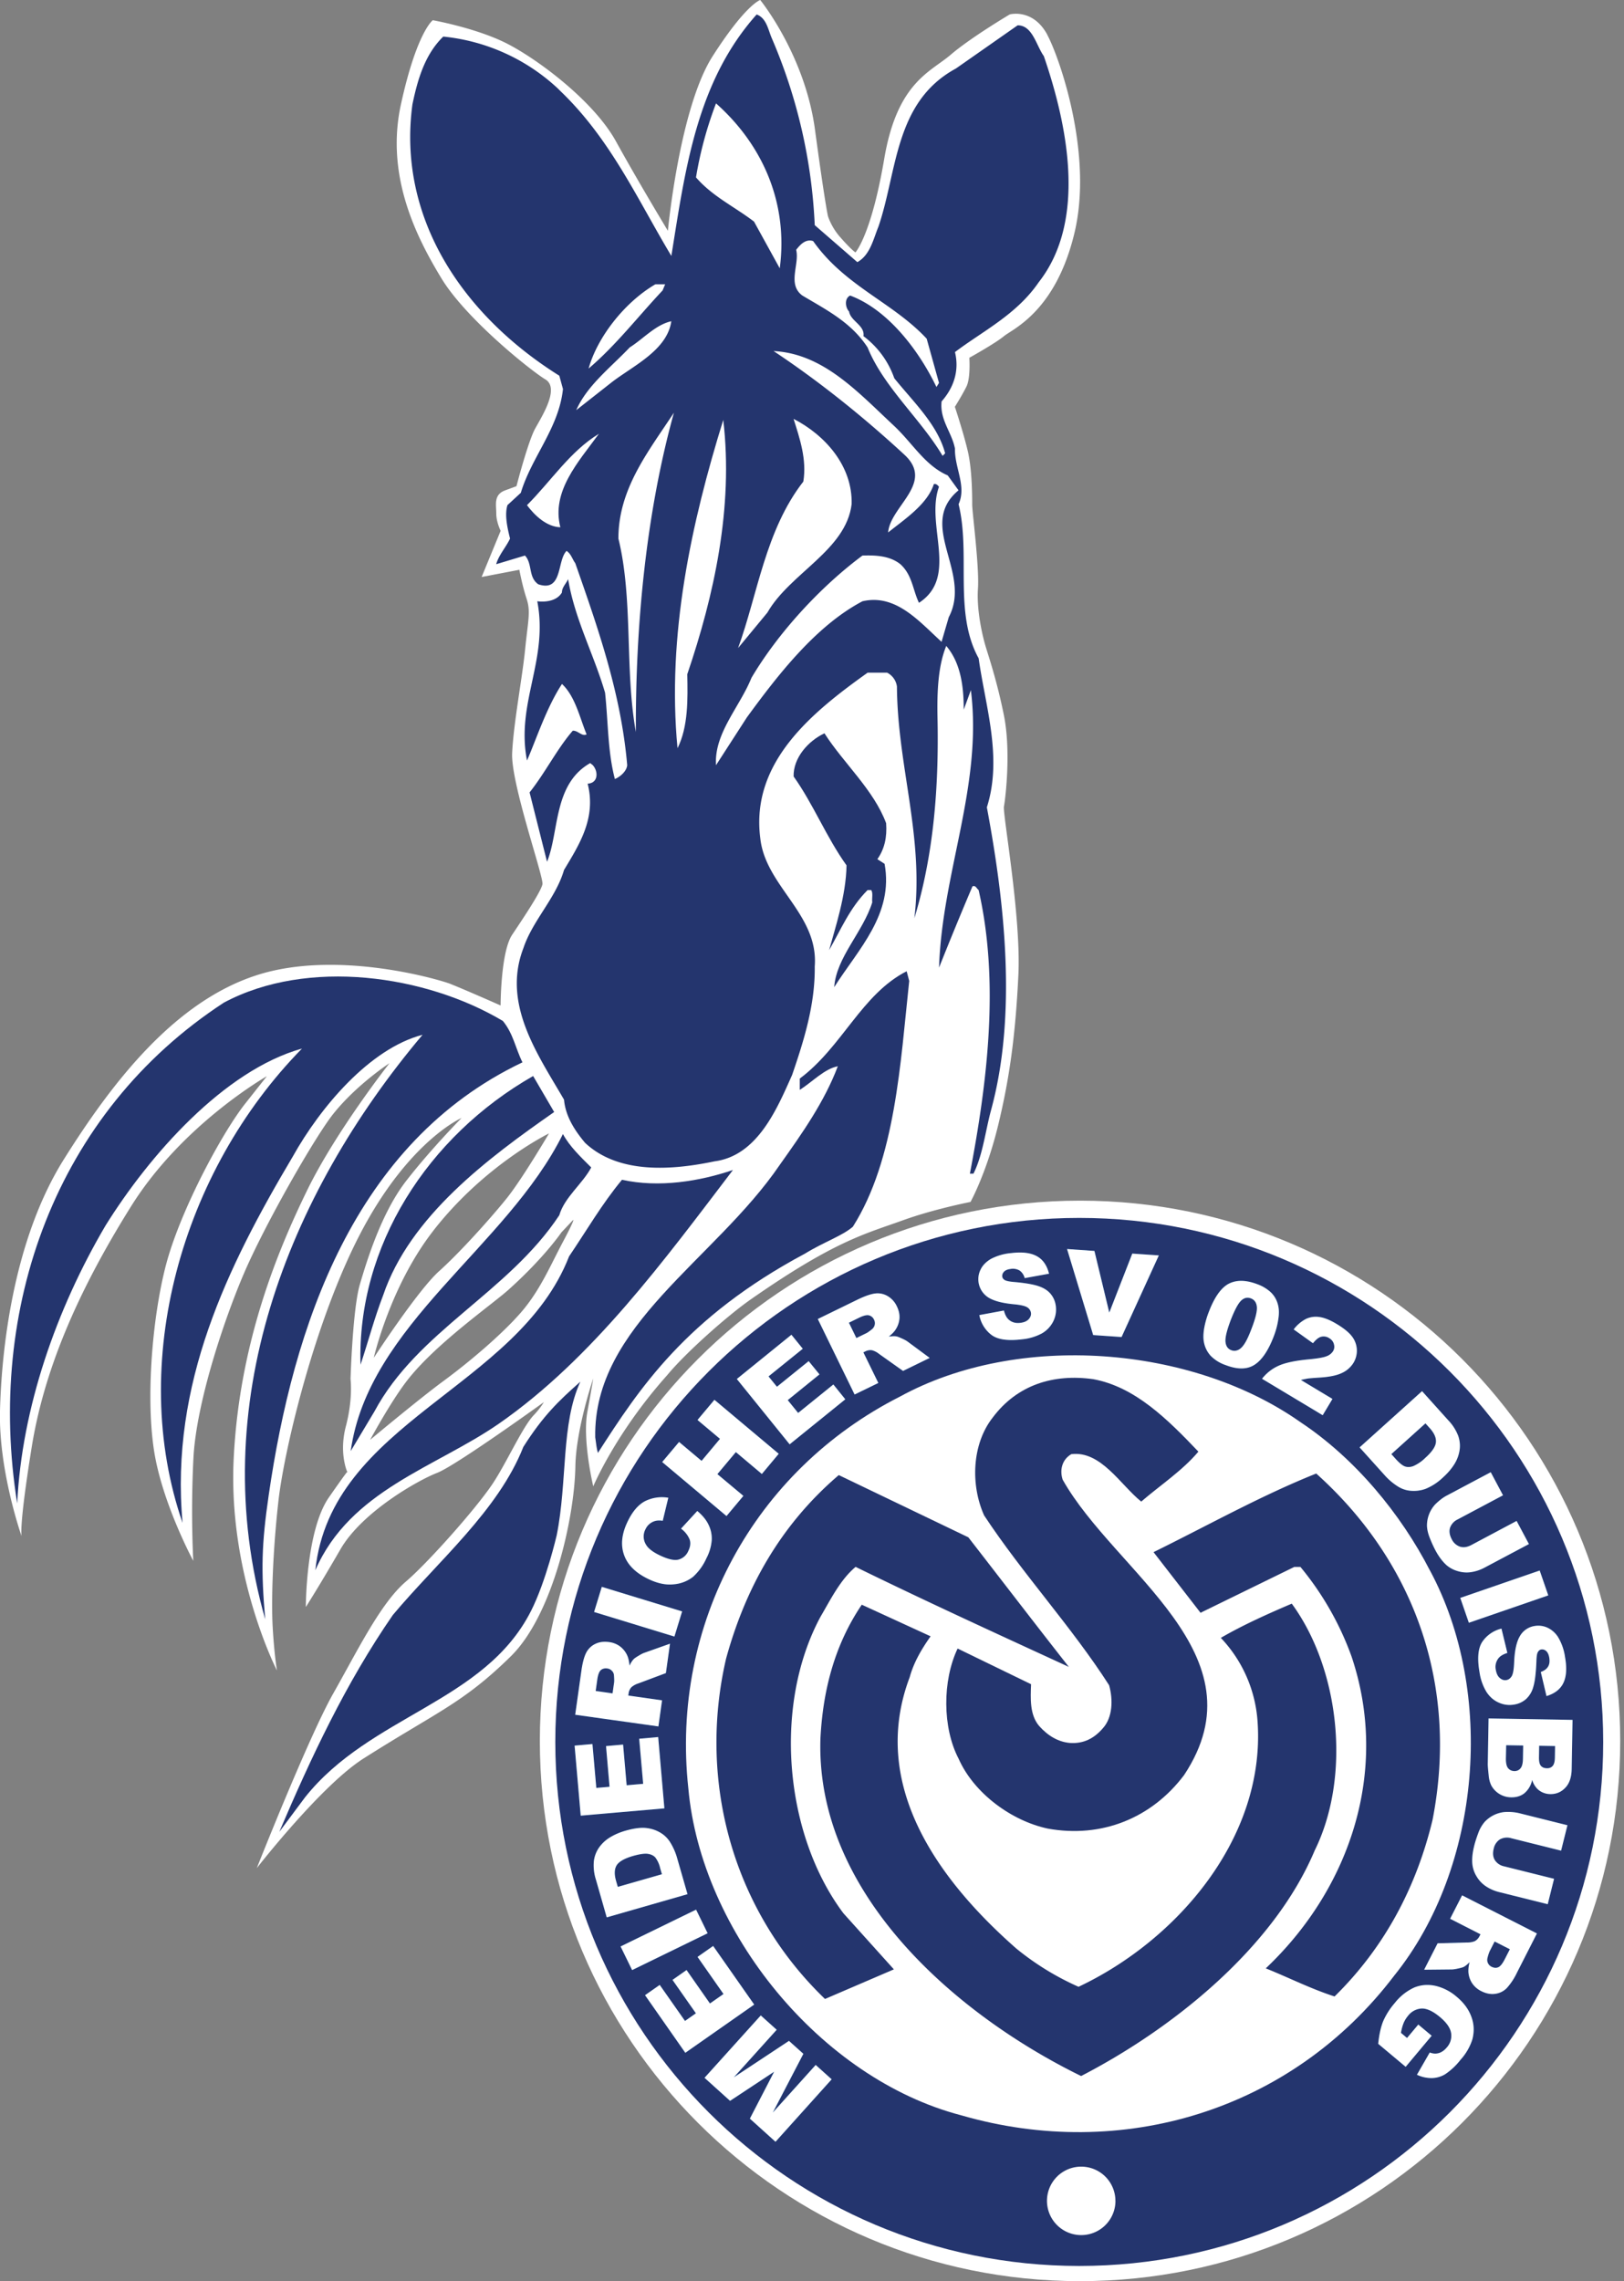
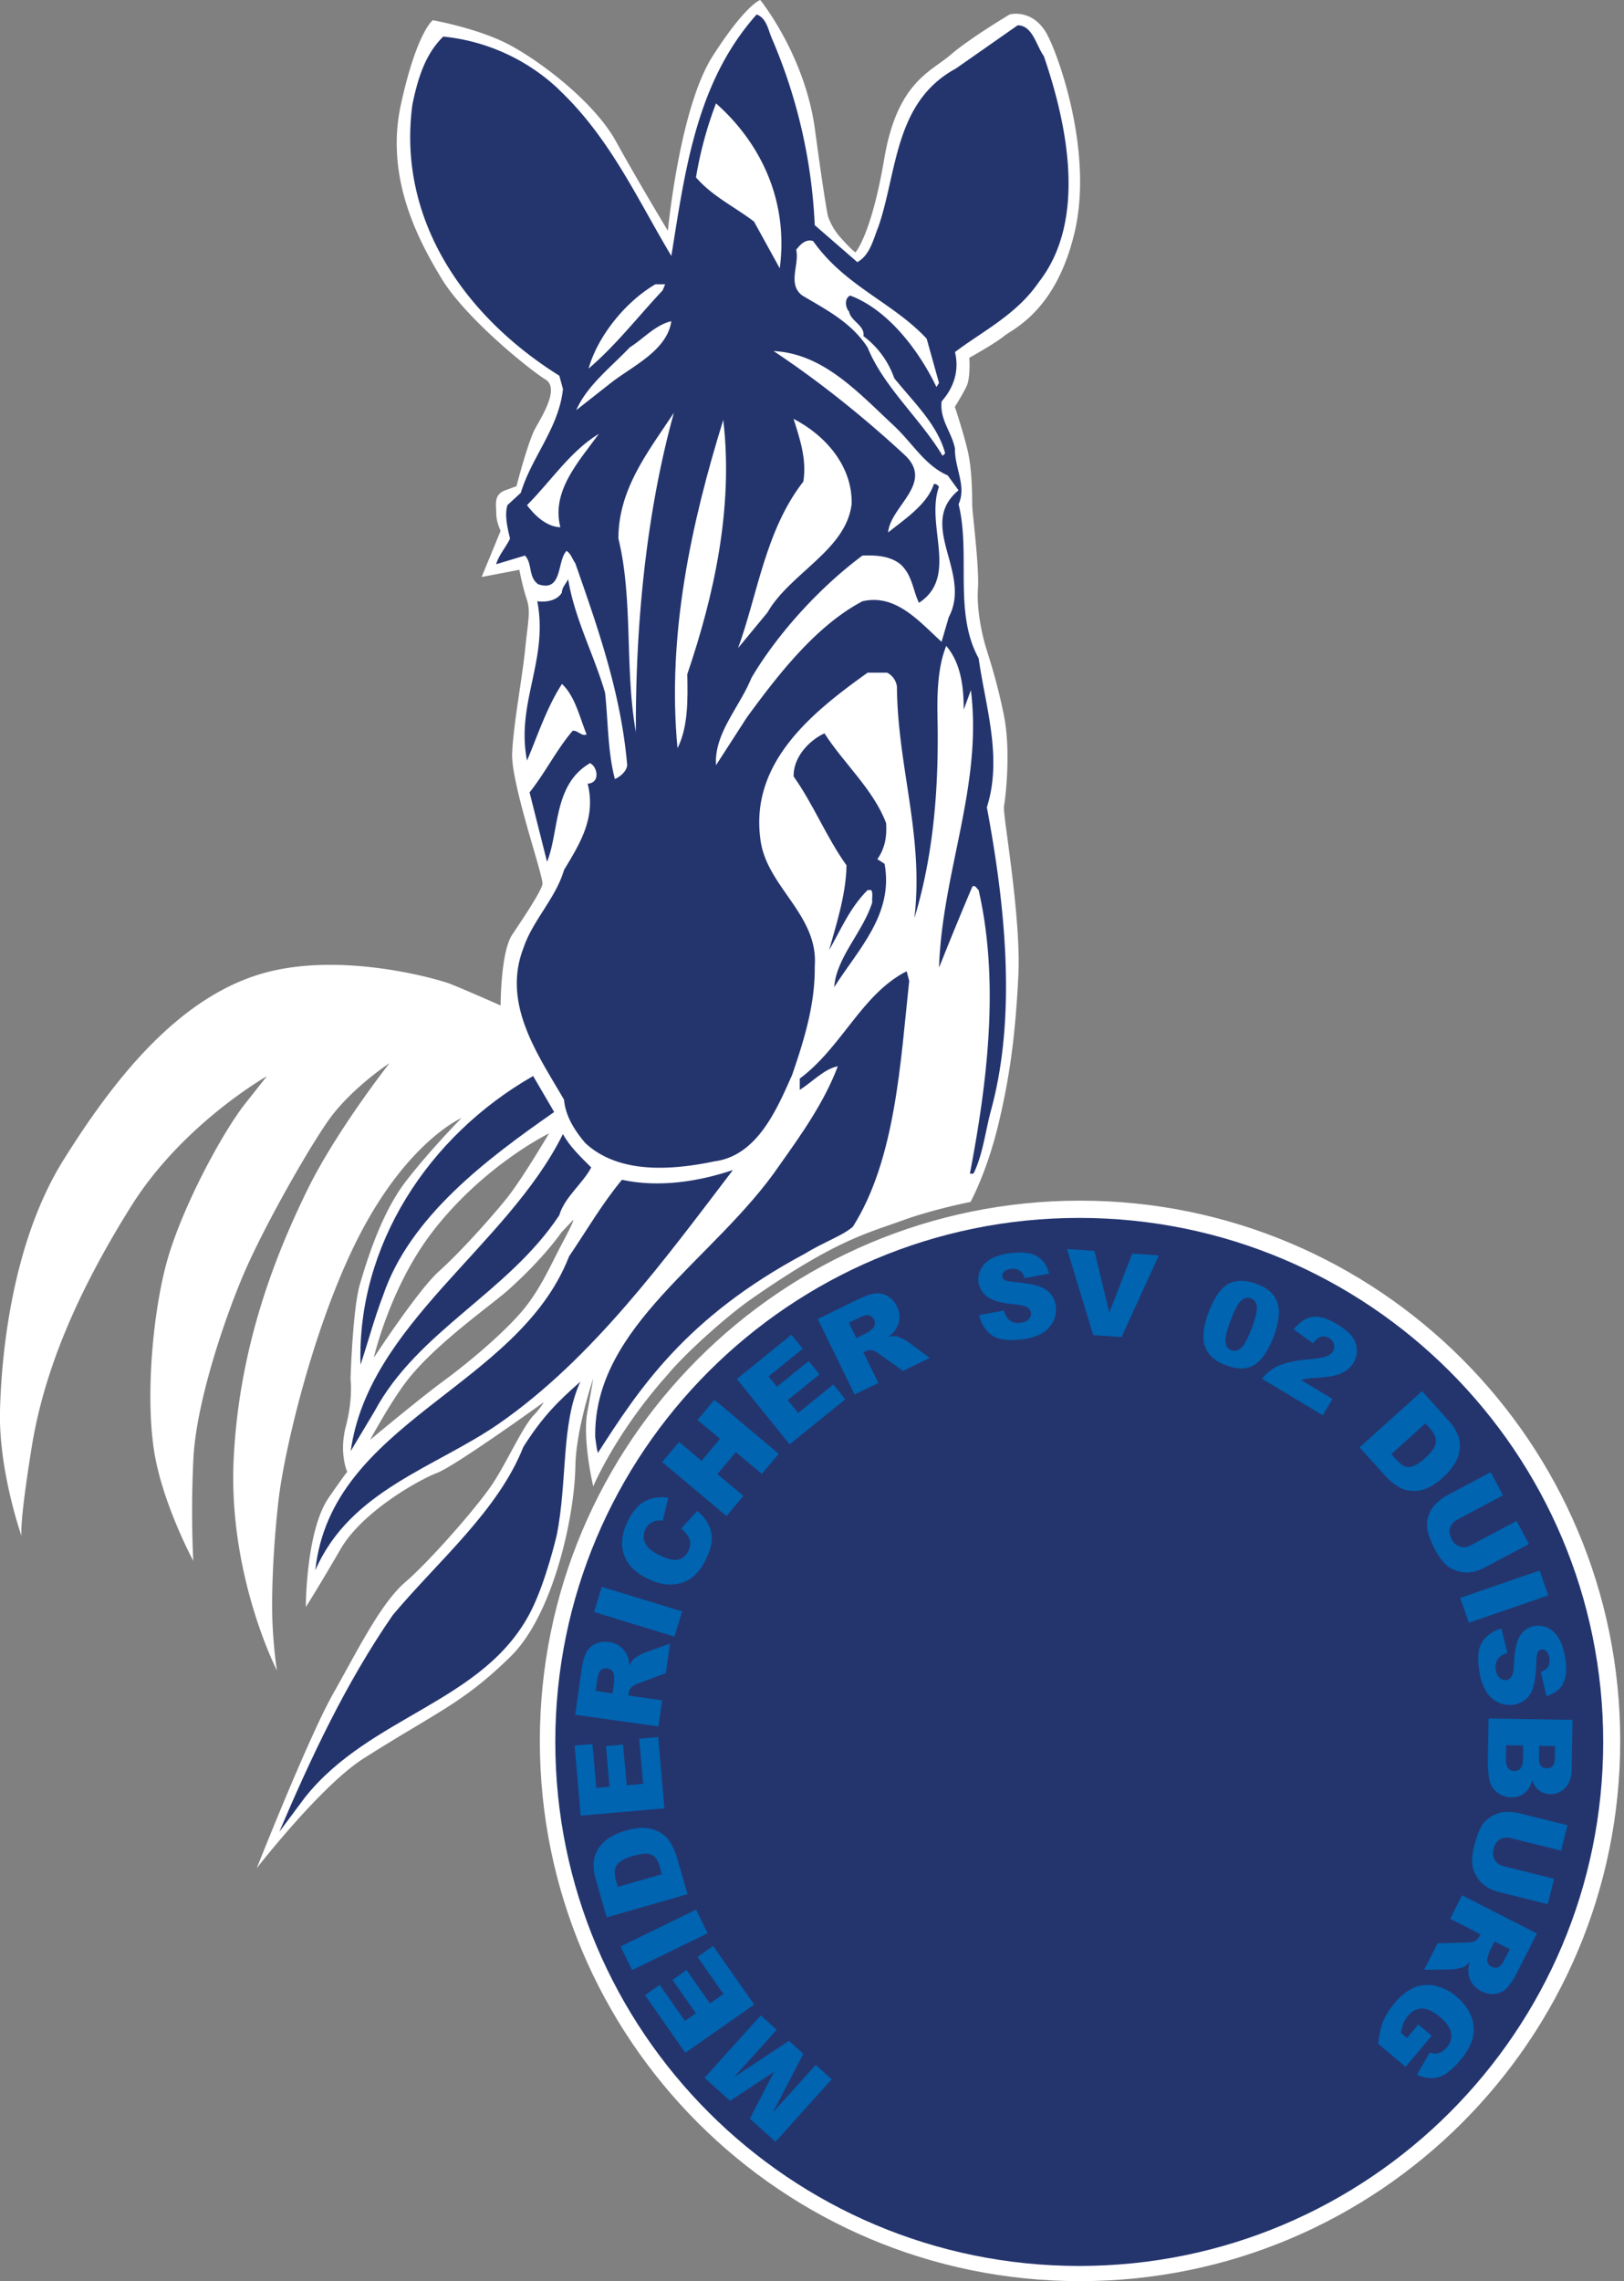
<svg xmlns="http://www.w3.org/2000/svg" width="356" height="500" fill="none">
  <rect width="100%" height="100%" fill="#808080" stroke="none" />
  <path fill="#fff" fill-rule="evenodd" d="M229.57 7.59c-3.16-5.82-8.22-4.43-8.22-4.43s-8.54 5.06-12.96 8.85c-4.43 3.8-11.7 6.01-14.55 22.77-2.84 16.76-6.32 20.55-6.32 20.55s-.95-.63-3.17-3.16a13.84 13.84 0 0 1-2.84-4.74s-.63-2.53-2.85-18.97C176.45 12.02 166.65 0 166.65 0s-3.16.95-10.44 12.33c-7.27 11.38-9.8 38.26-9.8 38.26s-6.32-10.43-11.38-19.6c-5.06-9.17-18.02-18.66-24.67-21.82-6.64-3.16-15.49-4.74-15.49-4.74S91.37 7 87.9 22.83c-3.48 15.8 3.5 29.34 8.88 38.2 5.37 8.85 19.6 20.23 22.77 22.13 3.16 1.9-.64 7.9-2.22 10.75-1.58 2.85-4.11 12.65-4.11 12.65l-2.53.94c-2.53.95-1.9 3.17-1.9 5.06 0 1.9.96 3.79.96 3.79l-4.17 10.12 8.27-1.58s.64 3.48 1.58 6.33c.95 2.85.32 4.74-.31 11.06-.63 6.33-2.53 16.13-2.85 22.77-.31 6.64 6.96 27.2 6.64 28.77-.31 1.59-4.1 7.28-6.64 11.07-2.53 3.8-2.53 15.5-2.53 15.5s-7.38-3.28-11.06-4.75c-2.12-.84-24.67-7.59-42.37-1.9-17.71 5.7-31.3 22.77-42.37 40.47C2.86 271.93.33 295.95 0 309.24c-.31 13.22 4.7 27.37 4.74 27.5-.03-.12-.58-2.22 2.22-19.6 2.66-16.46 9.73-33.5 21.82-52.8 11.26-17.98 29.72-28.45 29.72-28.45l-4.74 6c-4.75 6.01-13.13 21.35-16.76 33.2-3.25 10.62-5.2 29.77-3.27 42.62 1.74 11.64 8.64 24.41 8.64 24.41s-.6-10.15.03-22.48 6.85-30.66 11.04-40.44c4.7-10.98 15.65-30.09 19.65-35.09 5.14-6.43 12.29-11.07 12.29-11.07s-11.7 14.86-18.03 27.82c-6.32 12.96-14.86 33.2-16.12 58.81-1.27 25.61 9.48 46.48 9.48 46.48s-.63-3.8-.95-9.8c-.31-6 .07-16.7 1.28-27.4 1.29-11.4 8.21-40.58 18.64-59.87 10.44-19.28 21.5-24.03 21.5-24.03s-6.8 6.89-12.18 13.84c-5.37 6.96-8.54 17.29-10.12 22.66-1.58 5.38-2.04 20.73-2.04 20.73s.57 4.28-1.01 10.29c-1.46 5.54.04 9.47.28 10.04.24-.27.04.08.04.08l-.04-.08c-.28.33-1.23 1.6-4.01 5.6-5.06 7.27-5.06 24.03-5.06 24.03s2.84-4.43 7.59-12.65c4.74-8.22 17.07-15.17 21.18-16.75 4.11-1.58 23.4-15.5 23.4-15.5s-.67 1.23-2.21 2.85c-2.44 2.54-6.04 10.6-9.04 15.07-3.7 5.53-14.2 17.32-18.96 21.38-5.57 4.74-10.6 15.12-15.96 24.57-5.37 9.49-16.75 38.26-16.75 38.26s14.1-18.13 23.4-24.03c16.2-10.3 21.78-12.08 32.3-22.41 9.15-9 13.94-30.2 14.14-41.62.14-8.22 3.92-19.27 3.92-19.27-.73 4.31-.73 4.25-1.29 7.31-1.13 6.25 1.29 16.34 1.29 16.34s4.88-11.69 16.2-24.36c4.01-4.88 13.23-13.07 18.34-16.63 18.5-12.9 25.09-14.34 33.4-17.35 6.82-2.46 14.76-4 14.76-4s3.53-6.38 6.06-16.82c2.53-10.43 3.8-19.92 4.43-32.88.63-12.96-3.48-35.41-3.16-37 .31-1.58 1.58-12 0-19.91-1.59-7.9-3.48-13.28-4.12-15.5-.63-2.21-1.9-7.59-1.58-12.33.32-4.74-1.26-16.76-1.26-18.34 0-1.58 0-7.59-.95-11.7-.95-4.1-2.85-9.8-2.85-9.8s1.59-2.53 2.53-4.42c.95-1.9.64-6.33.64-6.33s5.69-3.16 7.59-4.74c1.9-1.58 11.38-5.38 15.49-22.77 4.1-17.38-3.42-38.53-6.01-43.31ZM94.95 269.8c11.27-14.51 25.4-21.37 25.4-21.37s-5.95 10.12-9.33 14.3c-3.37 4.18-10.12 11.73-14.78 15.91s-14.3 18.97-14.3 18.97 3.53-15.6 13.01-27.8Zm28.45 2.41c-2.74 5.14-4.99 10.6-9.17 15.43-4.17 4.82-11.4 10.93-16.87 14.95-5.46 4.01-16.23 13.01-16.23 13.01s4.34-8.04 7.88-12.7c6.22-8.2 18.68-16.81 22.5-20.24 7.87-7.07 11.56-12.54 11.56-12.54l2.58-2.73s.48-.32-2.25 4.82Z" clip-rule="evenodd" />
  <path fill="#fff" d="M236.75 500c65.4 0 118.42-53.01 118.42-118.41s-53.02-118.42-118.42-118.42S118.34 316.2 118.34 381.6 171.35 500 236.75 500Z" />
  <path fill="#fff" d="M236.48 468.79a86.1 86.1 0 1 0 0-172.2 86.1 86.1 0 0 0 0 172.2Z" />
  <path fill="#24356E" d="M236.58 496.67c63.44 0 114.86-51.43 114.86-114.86s-51.42-114.86-114.86-114.86c-63.43 0-114.85 51.43-114.85 114.86s51.42 114.86 114.85 114.86Z" />
-   <path fill="#fff" d="M313.47 344.24c14.31 26.6 11.29 65.07-7.83 88.78-22.59 29.73-59.82 40.8-94.93 30.63-30.86-8.05-57.02-40.25-59.82-71.67-3.91-36 14.42-69.66 46.4-85.87 25.94-14.2 63.96-11.18 87.77 5.6 11.97 7.93 22.03 20.12 28.4 32.53Z" />
  <path fill="#24356E" d="M262.7 318.18c-3.47 4.14-8.39 7.38-12.53 10.95-4.58-3.69-8.83-11.18-15.32-10.4-2.12 1.24-2.57 3.59-1.9 5.6 11.52 20.46 44.17 38.24 26.62 64.74-7.16 9.5-18.12 13.86-29.86 11.74-7.94-1.68-16.21-7.72-19.57-15.32-3.57-6.82-3.57-17.1-.22-24.15l16.1 7.82c-.11 3.02-.34 6.71 1.79 9.17 1.9 2.13 4.14 3.47 6.7 3.7 3.03.22 5.37-1.01 7.28-3.25 2.12-2.35 2.23-6.26 1.34-9.4-8.16-12.74-19.01-24.48-27.4-37.22-3.01-6.71-2.68-15.66 1.9-21.47 5.37-7.16 13.31-9.62 22.03-8.39 9.17 1.68 16.33 8.83 23.04 15.88Z" />
  <path fill="#24356E" d="M288.53 322.98c21.8 19.57 31.2 46.74 25.5 75.92-3.47 14.43-10.3 27.73-21.48 38.7-5.25-1.69-10.06-4.15-15.08-6.16 18.67-17.66 27.16-43.6 18.78-68.43a65.84 65.84 0 0 0-11.18-19.56h-1.34l-20.13 9.84-.42.22-10.31-13.3c11.84-5.82 23.36-12.3 35.66-17.23ZM212.27 336.96c7.38 9.5 14.65 19.01 22.03 28.4-15.32-7.05-31.2-14.31-46.74-21.92-3.35 2.8-5.48 7.16-7.71 10.96-10.4 19.35-7.94 47.64 5.03 64.96l11.07 12.3-15.1 6.49c-20.12-19.34-27.95-47.52-21.69-74.58 4.14-15.1 11.63-29.07 24.71-40.25l28.4 13.64Z" />
  <path fill="#24356E" d="M283.17 351.5c10.5 14.32 13.08 37.8 5.02 54.12-9.05 21.47-31.3 39.14-51.2 49.42-27.62-13.53-58.26-40.14-57.14-74.01.56-10.85 3.24-20.69 9.06-29.3l15.09 6.93c-1.96 2.77-3.69 5.7-4.58 8.95-8.84 23.37 5.92 44.16 23.36 59.48a59.8 59.8 0 0 0 13.65 8.39c21.8-10.29 40.95-32.82 39.25-58.03a29.52 29.52 0 0 0-8.06-18.45c4.81-2.8 10.3-5.26 15.55-7.5Z" />
  <path fill="#0064B0" fill-rule="evenodd" d="m172.95 447.33 3.16 2.84-6.7 12.87 9.4-10.43 3.5 3.15L170 469.45l-5.62-5.07 5.32-10.28-9.66 6.38-5.6-5.05 12.33-13.67 3.49 3.14-9.4 10.43 12.1-8ZM144.62 435.07l5.54 7.9 2.39-1.68-5.13-7.32 3.08-2.16 5.13 7.33 2.97-2.08-5.69-8.13 3.42-2.4 9 12.85-15.1 10.57-8.83-12.63 3.22-2.25ZM152.59 418.57l2.53 5.18-16.55 8.07-2.53-5.18 16.55-8.07ZM133 420.26l-2.35-8.21a10.29 10.29 0 0 1-.47-4.1 6.62 6.62 0 0 1 1.16-3.02 8.04 8.04 0 0 1 2.43-2.23c1-.6 2.1-1.07 3.3-1.42 1.9-.54 3.43-.74 4.6-.6 1.16.13 2.2.48 3.14 1.05a6.21 6.21 0 0 1 2.11 2.09 13.51 13.51 0 0 1 1.43 3.16l2.36 8.2-17.7 5.08Zm2.43-6.68 9.67-2.77-.39-1.35a6.03 6.03 0 0 0-1.08-2.36c-.4-.41-.95-.67-1.66-.77-.71-.09-1.78.07-3.2.47-1.87.54-3.06 1.22-3.58 2.03-.51.82-.56 1.94-.16 3.38l.4 1.38ZM129.87 382.27l.85 9.62 2.9-.25-.77-8.92 3.74-.33.78 8.92 3.62-.32-.87-9.88 4.16-.37 1.36 15.63-18.34 1.6-1.34-15.35 3.91-.35ZM144.33 378.41l-18.24-2.56 1.34-9.5c.24-1.75.58-3.08 1.01-3.97a4.33 4.33 0 0 1 1.98-2.02c.89-.45 1.9-.6 3.07-.44a5.1 5.1 0 0 1 2.53 1.03 5.13 5.13 0 0 1 1.53 2.04c.22.53.37 1.23.44 2.1.32-.64.61-1.1.88-1.38.18-.2.54-.45 1.08-.77.55-.34.97-.55 1.25-.65l5.67-2.01-.9 6.44-6 2.25a4.3 4.3 0 0 0-1.55.84c-.34.37-.55.82-.62 1.33l-.07.5 7.4 1.05-.8 5.72Zm-10.05-7.24.34-2.4c.04-.27.03-.78-.03-1.55a1.5 1.5 0 0 0-.45-1c-.27-.28-.6-.46-1-.51-.6-.08-1.07.04-1.44.37-.37.34-.62 1.02-.77 2.06l-.35 2.5 3.7.53ZM149.53 353.2l-1.69 5.51-17.61-5.38 1.69-5.51 17.6 5.38ZM149.29 335.06l3.56-3.87c1.11.92 1.93 1.9 2.45 2.97.53 1.07.77 2.2.72 3.38a10.15 10.15 0 0 1-1.16 4 12.22 12.22 0 0 1-2.95 4.09 7.88 7.88 0 0 1-4.22 1.63c-1.73.2-3.62-.21-5.67-1.21-2.74-1.34-4.49-3.1-5.24-5.29-.76-2.19-.48-4.63.84-7.33 1.02-2.1 2.25-3.55 3.68-4.34a8.25 8.25 0 0 1 5.2-.8l-1.22 5.05a4.3 4.3 0 0 0-1.35-.03 3.3 3.3 0 0 0-2.43 1.87 3.38 3.38 0 0 0 .1 3.37c.45.81 1.43 1.58 2.9 2.3 1.85.9 3.24 1.23 4.2 1a3.24 3.24 0 0 0 2.18-1.88c.48-.98.57-1.86.26-2.63a5.6 5.6 0 0 0-1.85-2.28ZM153.8 320.2l4.03-4.82-4.93-4.14 3.71-4.42 14.1 11.83-3.7 4.43-5.7-4.8-4.05 4.83 5.7 4.77-3.7 4.42-14.1-11.84 3.7-4.4 4.93 4.14ZM175.98 295.63l-7.51 6.06 1.84 2.27 6.96-5.62 2.37 2.91-6.96 5.64 2.28 2.81 7.72-6.24 2.62 3.25-12.2 9.87-11.58-14.32 11.97-9.7 2.49 3.07ZM187.34 305.66l-8.07-16.55 8.61-4.2c1.6-.78 2.89-1.24 3.86-1.38.98-.14 1.9.03 2.78.52a5.02 5.02 0 0 1 2.09 2.3c.44.91.63 1.8.56 2.67a5.17 5.17 0 0 1-.84 2.4c-.31.49-.81 1-1.5 1.55.72-.1 1.27-.12 1.65-.05.26.04.67.2 1.25.47.58.26.99.49 1.23.67l4.84 3.58-5.84 2.85-5.23-3.71a4.27 4.27 0 0 0-1.56-.82c-.5-.08-.98 0-1.45.23l-.46.23 3.28 6.71-5.2 2.53Zm.4-12.38 2.17-1.06c.24-.11.66-.4 1.26-.89a1.68 1.68 0 0 0 .44-2.05 1.68 1.68 0 0 0-1.11-.97c-.48-.13-1.2.05-2.14.5l-2.27 1.11 1.64 3.37ZM214.68 288.25l5.39-1c.22.86.54 1.5.96 1.9.68.67 1.56.94 2.66.8.81-.1 1.41-.36 1.8-.78.4-.44.57-.9.51-1.4a1.69 1.69 0 0 0-.78-1.2c-.47-.32-1.49-.56-3.06-.7-2.57-.25-4.45-.77-5.63-1.56a4.75 4.75 0 0 1-1.55-6.08c.45-.92 1.2-1.67 2.24-2.29a11.75 11.75 0 0 1 4.46-1.28c2.36-.29 4.21-.07 5.55.65 1.35.71 2.26 2 2.73 3.87l-5.34.97a2.86 2.86 0 0 0-1.13-1.68 2.91 2.91 0 0 0-1.96-.33c-.66.08-1.14.28-1.44.6-.3.32-.43.68-.38 1.08.03.29.2.53.5.73.3.2.97.35 2 .44 2.57.22 4.42.55 5.56.96 1.15.4 2.02.99 2.6 1.73.6.75.96 1.62 1.08 2.62a5.8 5.8 0 0 1-.58 3.36 6.24 6.24 0 0 1-2.47 2.6 11.4 11.4 0 0 1-4.36 1.3c-3.14.39-5.39.06-6.75-1a7.09 7.09 0 0 1-2.61-4.3ZM243.17 287.7l5.04-12.93 5.82.4-8.17 17.89-6.22-.43-5.73-18.86 6 .42 3.26 13.52ZM265 287.52c1.25-3.26 2.73-5.32 4.41-6.17 1.7-.85 3.76-.8 6.2.13a8.7 8.7 0 0 1 2.7 1.54 5.56 5.56 0 0 1 1.42 1.82c.3.63.48 1.26.56 1.87.08.6.08 1.27-.01 2.01-.17 1.4-.52 2.8-1.06 4.2-1.2 3.12-2.6 5.2-4.23 6.23-1.62 1.04-3.73 1.06-6.34.05a8.34 8.34 0 0 1-3.28-2.05 6.1 6.1 0 0 1-1.44-2.88c-.17-.79-.17-1.78.01-2.97a19 19 0 0 1 1.06-3.78Zm4.78 1.85c-.83 2.2-1.22 3.76-1.14 4.72.09.95.5 1.56 1.25 1.85.49.19.98.18 1.46-.02.5-.2.97-.64 1.41-1.31.46-.67.99-1.78 1.58-3.34.88-2.28 1.27-3.89 1.18-4.82-.09-.94-.52-1.56-1.3-1.86-.8-.3-1.53-.13-2.2.54-.66.66-1.4 2.08-2.24 4.24ZM289.95 310.2l-13.3-7.99a9.54 9.54 0 0 1 3.58-2.83c1.47-.68 3.73-1.16 6.8-1.44 1.86-.18 3.13-.4 3.8-.68a2.82 2.82 0 0 0 1.38-1.08c.3-.48.36-1 .2-1.56-.15-.56-.5-1-1.04-1.32a2.22 2.22 0 0 0-1.71-.31c-.57.13-1.18.61-1.84 1.43l-4.23-3.03a8.04 8.04 0 0 1 2.7-2.3 5.12 5.12 0 0 1 2.91-.42c1.07.14 2.36.65 3.85 1.55 1.56.94 2.67 1.84 3.32 2.71a5.12 5.12 0 0 1 .35 5.75 5.78 5.78 0 0 1-2.52 2.24c-1.09.54-2.7.88-4.83 1.02-1.26.08-2.12.15-2.57.2-.44.07-.99.18-1.63.33l6.92 4.16-2.14 3.57ZM311.73 304.92l5.71 6.35a10.28 10.28 0 0 1 2.23 3.49c.36 1.07.45 2.14.27 3.21a8.01 8.01 0 0 1-1.2 3.07c-.63.98-1.42 1.89-2.35 2.73a12.26 12.26 0 0 1-3.87 2.56 7.6 7.6 0 0 1-3.28.43 6.18 6.18 0 0 1-2.81-.95 13.46 13.46 0 0 1-2.67-2.21l-5.72-6.35 13.69-12.33Zm.75 7.06-7.48 6.74.94 1.05c.8.89 1.48 1.44 2 1.64.55.2 1.16.19 1.83-.04a8.68 8.68 0 0 0 2.67-1.82c1.45-1.3 2.23-2.44 2.33-3.4.1-.95-.34-1.99-1.33-3.1l-.96-1.06ZM332.46 333.37l2.7 5.07-9.7 5.15c-.95.52-1.95.84-2.97 1-1 .15-2 .07-3-.24a6.4 6.4 0 0 1-2.42-1.31c-.88-.8-1.7-1.89-2.43-3.27-.42-.8-.83-1.7-1.23-2.71-.39-1-.59-1.9-.6-2.71a6.85 6.85 0 0 1 1.78-4.58c.87-.86 1.7-1.5 2.5-1.93l9.7-5.15 2.69 5.06-9.93 5.28a3.22 3.22 0 0 0-1.69 1.85c-.23.76-.1 1.59.36 2.47a3.15 3.15 0 0 0 1.82 1.66c.76.24 1.6.12 2.5-.36l9.92-5.28ZM321.99 355.69l-1.88-5.45 17.41-6 1.88 5.45-17.41 6ZM329.14 356.97l1.29 5.33c-.85.27-1.47.62-1.86 1.06a3.06 3.06 0 0 0-.66 2.7c.14.8.44 1.4.89 1.76.45.38.93.52 1.43.43.46-.08.85-.36 1.15-.84.3-.49.48-1.51.54-3.09.11-2.58.53-4.48 1.26-5.7a4.47 4.47 0 0 1 3.22-2.22 4.8 4.8 0 0 1 2.78.35 5.5 5.5 0 0 1 2.39 2.12 11.71 11.71 0 0 1 1.51 4.38c.42 2.35.3 4.2-.35 5.59-.64 1.38-1.88 2.36-3.72 2.92l-1.25-5.28c.8-.29 1.33-.7 1.62-1.22.3-.51.37-1.17.23-1.97-.12-.66-.35-1.13-.68-1.42-.33-.28-.7-.39-1.1-.32-.28.05-.52.24-.7.55-.2.3-.3.98-.33 2.02-.1 2.57-.32 4.43-.68 5.6a5.57 5.57 0 0 1-1.59 2.69 5.13 5.13 0 0 1-2.55 1.2c-1.17.21-2.3.08-3.39-.4-1.1-.47-2-1.25-2.72-2.33a11.4 11.4 0 0 1-1.53-4.28c-.55-3.12-.34-5.38.64-6.8a7.1 7.1 0 0 1 4.16-2.83ZM344.72 376.98l-.19 10.76c-.03 1.8-.49 3.17-1.39 4.1-.9.96-1.99 1.42-3.29 1.4a4.1 4.1 0 0 1-2.78-1.08 4.6 4.6 0 0 1-1.2-2.03 5.17 5.17 0 0 1-1.7 2.92c-.78.62-1.75.92-2.92.9a5 5 0 0 1-4.34-2.6 6.13 6.13 0 0 1-.57-2.19c-.14-1.3-.21-2.15-.2-2.58l.17-9.92 18.41.32Zm-7.32 5.67-.04 2.5c-.02.9.12 1.53.41 1.88.3.36.75.55 1.33.55.53.02.95-.16 1.26-.5.31-.35.47-.95.49-1.82l.04-2.55-3.49-.06Zm-7.23-.12-.06 2.93c-.01 1 .15 1.7.48 2.1.35.42.81.63 1.4.64.54 0 .98-.19 1.31-.59.35-.39.53-1.09.55-2.1l.05-2.92-3.73-.06ZM340.67 411.81l-1.39 5.57-10.65-2.66a9.1 9.1 0 0 1-2.87-1.25 6.64 6.64 0 0 1-2.07-2.18 6.43 6.43 0 0 1-.92-2.6c-.13-1.18 0-2.53.38-4.05.21-.88.52-1.82.9-2.84a7.9 7.9 0 0 1 1.37-2.42 6.88 6.88 0 0 1 4.38-2.2 10.9 10.9 0 0 1 3.15.23l10.65 2.66-1.39 5.57-10.9-2.72a3.23 3.23 0 0 0-2.5.24 3.2 3.2 0 0 0-1.38 2.08c-.24.95-.16 1.77.24 2.45a3.2 3.2 0 0 0 2.1 1.4l10.9 2.72ZM320.5 415.43l16.41 8.36-4.35 8.54a14.07 14.07 0 0 1-2.25 3.43c-.7.7-1.54 1.12-2.53 1.26-.99.14-2-.05-3.05-.58a5.13 5.13 0 0 1-2.06-1.8 5.17 5.17 0 0 1-.78-2.43 7 7 0 0 1 .27-2.13c-.51.51-.94.85-1.28 1.03-.24.12-.66.24-1.28.37-.63.14-1.09.2-1.39.2l-6.02.06 2.95-5.79 6.41-.18a4.3 4.3 0 0 0 1.74-.29c.44-.24.78-.6 1.02-1.06l.23-.45-6.66-3.4 2.63-5.14Zm7.14 10.12-1.1 2.16a8.8 8.8 0 0 0-.47 1.47c-.1.38-.07.74.1 1.1.16.35.42.62.78.8.53.27 1.02.31 1.48.12.46-.2.92-.77 1.4-1.7l1.15-2.25-3.34-1.7ZM310.9 443.75l2.94 2.46-5.7 6.81-6.02-5.04c.21-2.05.58-3.7 1.1-4.98a15.52 15.52 0 0 1 2.52-3.95 11.46 11.46 0 0 1 4.33-3.43c1.47-.58 3-.7 4.63-.34a10.9 10.9 0 0 1 4.62 2.39c1.55 1.29 2.61 2.73 3.2 4.33.61 1.6.69 3.26.24 5a12.1 12.1 0 0 1-2.59 4.47 14.4 14.4 0 0 1-3.38 3.18 5.9 5.9 0 0 1-2.95.84 7.48 7.48 0 0 1-3.23-.73l2.81-4.88c.68.27 1.34.32 1.98.13.63-.18 1.22-.59 1.76-1.24a3.8 3.8 0 0 0 .94-3.15c-.18-1.13-1-2.3-2.43-3.5-1.53-1.28-2.86-1.9-4-1.88a4.03 4.03 0 0 0-3.02 1.61 6.1 6.1 0 0 0-.97 1.59 9.92 9.92 0 0 0-.57 2.14l1.33 1.12 2.47-2.95Z" clip-rule="evenodd" />
-   <path fill="#fff" fill-rule="evenodd" d="m172.95 447.33 3.16 2.84-6.7 12.87 9.4-10.43 3.5 3.15L170 469.45l-5.62-5.07 5.32-10.28-9.66 6.38-5.6-5.05 12.33-13.67 3.49 3.14-9.4 10.43 12.1-8ZM144.62 435.07l5.54 7.9 2.39-1.68-5.13-7.32 3.08-2.16 5.13 7.33 2.97-2.08-5.69-8.13 3.42-2.4 9 12.85-15.1 10.57-8.83-12.63 3.22-2.25ZM152.59 418.57l2.53 5.18-16.55 8.07-2.53-5.18 16.55-8.07ZM133 420.26l-2.35-8.21a10.29 10.29 0 0 1-.47-4.1 6.62 6.62 0 0 1 1.16-3.02 8.04 8.04 0 0 1 2.43-2.23c1-.6 2.1-1.07 3.3-1.42 1.9-.54 3.43-.74 4.6-.6 1.16.13 2.2.48 3.14 1.05a6.21 6.21 0 0 1 2.11 2.09 13.51 13.51 0 0 1 1.43 3.16l2.36 8.2-17.7 5.08Zm2.43-6.68 9.67-2.77-.39-1.35a6.03 6.03 0 0 0-1.08-2.36c-.4-.41-.95-.67-1.66-.77-.71-.09-1.78.07-3.2.47-1.87.54-3.06 1.22-3.58 2.03-.51.82-.56 1.94-.16 3.38l.4 1.38ZM129.87 382.27l.85 9.62 2.9-.25-.77-8.92 3.74-.33.78 8.92 3.62-.32-.87-9.88 4.16-.37 1.36 15.63-18.34 1.6-1.34-15.35 3.91-.35ZM144.33 378.41l-18.24-2.56 1.34-9.5c.24-1.75.58-3.08 1.01-3.97a4.33 4.33 0 0 1 1.98-2.02c.89-.45 1.9-.6 3.07-.44a5.1 5.1 0 0 1 2.53 1.03 5.13 5.13 0 0 1 1.53 2.04c.22.53.37 1.23.44 2.1.32-.64.61-1.1.88-1.38.18-.2.54-.45 1.08-.77.55-.34.97-.55 1.25-.65l5.67-2.01-.9 6.44-6 2.25a4.3 4.3 0 0 0-1.55.84c-.34.37-.55.82-.62 1.33l-.07.5 7.4 1.05-.8 5.72Zm-10.05-7.24.34-2.4c.04-.27.03-.78-.03-1.55a1.5 1.5 0 0 0-.45-1c-.27-.28-.6-.46-1-.51-.6-.08-1.07.04-1.44.37-.37.34-.62 1.02-.77 2.06l-.35 2.5 3.7.53ZM149.53 353.2l-1.69 5.51-17.61-5.38 1.69-5.51 17.6 5.38ZM149.29 335.06l3.56-3.87c1.11.92 1.93 1.9 2.45 2.97.53 1.07.77 2.2.72 3.38a10.15 10.15 0 0 1-1.16 4 12.22 12.22 0 0 1-2.95 4.09 7.88 7.88 0 0 1-4.22 1.63c-1.73.2-3.62-.21-5.67-1.21-2.74-1.34-4.49-3.1-5.24-5.29-.76-2.19-.48-4.63.84-7.33 1.02-2.1 2.25-3.55 3.68-4.34a8.25 8.25 0 0 1 5.2-.8l-1.22 5.05a4.3 4.3 0 0 0-1.35-.03 3.3 3.3 0 0 0-2.43 1.87 3.38 3.38 0 0 0 .1 3.37c.45.81 1.43 1.58 2.9 2.3 1.85.9 3.24 1.23 4.2 1a3.24 3.24 0 0 0 2.18-1.88c.48-.98.57-1.86.26-2.63a5.6 5.6 0 0 0-1.85-2.28ZM153.8 320.2l4.03-4.82-4.93-4.14 3.71-4.42 14.1 11.83-3.7 4.43-5.7-4.8-4.05 4.83 5.7 4.77-3.7 4.42-14.1-11.84 3.7-4.4 4.93 4.14ZM175.98 295.63l-7.51 6.06 1.84 2.27 6.96-5.62 2.37 2.91-6.96 5.64 2.28 2.81 7.72-6.24 2.62 3.25-12.2 9.87-11.58-14.32 11.97-9.7 2.49 3.07ZM187.34 305.66l-8.07-16.55 8.61-4.2c1.6-.78 2.89-1.24 3.86-1.38.98-.14 1.9.03 2.78.52a5.02 5.02 0 0 1 2.09 2.3c.44.91.63 1.8.56 2.67a5.17 5.17 0 0 1-.84 2.4c-.31.49-.81 1-1.5 1.55.72-.1 1.27-.12 1.65-.05.26.04.67.2 1.25.47.58.26.99.49 1.23.67l4.84 3.58-5.84 2.85-5.23-3.71a4.27 4.27 0 0 0-1.56-.82c-.5-.08-.98 0-1.45.23l-.46.23 3.28 6.71-5.2 2.53Zm.4-12.38 2.17-1.06c.24-.11.66-.4 1.26-.89a1.68 1.68 0 0 0 .44-2.05 1.68 1.68 0 0 0-1.11-.97c-.48-.13-1.2.05-2.14.5l-2.27 1.11 1.64 3.37ZM214.68 288.25l5.39-1c.22.86.54 1.5.96 1.9.68.67 1.56.94 2.66.8.81-.1 1.41-.36 1.8-.78.4-.44.57-.9.51-1.4a1.69 1.69 0 0 0-.78-1.2c-.47-.32-1.49-.56-3.06-.7-2.57-.25-4.45-.77-5.63-1.56a4.75 4.75 0 0 1-1.55-6.08c.45-.92 1.2-1.67 2.24-2.29a11.75 11.75 0 0 1 4.46-1.28c2.36-.29 4.21-.07 5.55.65 1.35.71 2.26 2 2.73 3.87l-5.34.97a2.86 2.86 0 0 0-1.13-1.68 2.91 2.91 0 0 0-1.96-.33c-.66.08-1.14.28-1.44.6-.3.32-.43.68-.38 1.08.03.29.2.53.5.73.3.2.97.35 2 .44 2.57.22 4.42.55 5.56.96 1.15.4 2.02.99 2.6 1.73.6.75.96 1.62 1.08 2.62a5.8 5.8 0 0 1-.58 3.36 6.24 6.24 0 0 1-2.47 2.6 11.4 11.4 0 0 1-4.36 1.3c-3.14.39-5.39.06-6.75-1a7.09 7.09 0 0 1-2.61-4.3ZM243.17 287.7l5.04-12.93 5.82.4-8.17 17.89-6.22-.43-5.73-18.86 6 .42 3.26 13.52ZM265 287.52c1.25-3.26 2.73-5.32 4.41-6.17 1.7-.85 3.76-.8 6.2.13a8.7 8.7 0 0 1 2.7 1.54 5.56 5.56 0 0 1 1.42 1.82c.3.63.48 1.26.56 1.87.08.6.08 1.27-.01 2.01-.17 1.4-.52 2.8-1.06 4.2-1.2 3.12-2.6 5.2-4.23 6.23-1.62 1.04-3.73 1.06-6.34.05a8.34 8.34 0 0 1-3.28-2.05 6.1 6.1 0 0 1-1.44-2.88c-.17-.79-.17-1.78.01-2.97a19 19 0 0 1 1.06-3.78Zm4.78 1.85c-.83 2.2-1.22 3.76-1.14 4.72.09.95.5 1.56 1.25 1.85.49.19.98.18 1.46-.02.5-.2.97-.64 1.41-1.31.46-.67.99-1.78 1.58-3.34.88-2.28 1.27-3.89 1.18-4.82-.09-.94-.52-1.56-1.3-1.86-.8-.3-1.53-.13-2.2.54-.66.66-1.4 2.08-2.24 4.24ZM289.95 310.2l-13.3-7.99a9.54 9.54 0 0 1 3.58-2.83c1.47-.68 3.73-1.16 6.8-1.44 1.86-.18 3.13-.4 3.8-.68a2.82 2.82 0 0 0 1.38-1.08c.3-.48.36-1 .2-1.56-.15-.56-.5-1-1.04-1.32a2.22 2.22 0 0 0-1.71-.31c-.57.13-1.18.61-1.84 1.43l-4.23-3.03a8.04 8.04 0 0 1 2.7-2.3 5.12 5.12 0 0 1 2.91-.42c1.07.14 2.36.65 3.85 1.55 1.56.94 2.67 1.84 3.32 2.71a5.12 5.12 0 0 1 .35 5.75 5.78 5.78 0 0 1-2.52 2.24c-1.09.54-2.7.88-4.83 1.02-1.26.08-2.12.15-2.57.2-.44.07-.99.18-1.63.33l6.92 4.16-2.14 3.57ZM311.73 304.92l5.71 6.35a10.28 10.28 0 0 1 2.23 3.49c.36 1.07.45 2.14.27 3.21a8.01 8.01 0 0 1-1.2 3.07c-.63.98-1.42 1.89-2.35 2.73a12.26 12.26 0 0 1-3.87 2.56 7.6 7.6 0 0 1-3.28.43 6.18 6.18 0 0 1-2.81-.95 13.46 13.46 0 0 1-2.67-2.21l-5.72-6.35 13.69-12.33Zm.75 7.06-7.48 6.74.94 1.05c.8.89 1.48 1.44 2 1.64.55.2 1.16.19 1.83-.04a8.68 8.68 0 0 0 2.67-1.82c1.45-1.3 2.23-2.44 2.33-3.4.1-.95-.34-1.99-1.33-3.1l-.96-1.06ZM332.46 333.37l2.7 5.07-9.7 5.15c-.95.52-1.95.84-2.97 1-1 .15-2 .07-3-.24a6.4 6.4 0 0 1-2.42-1.31c-.88-.8-1.7-1.89-2.43-3.27-.42-.8-.83-1.7-1.23-2.71-.39-1-.59-1.9-.6-2.71a6.85 6.85 0 0 1 1.78-4.58c.87-.86 1.7-1.5 2.5-1.93l9.7-5.15 2.69 5.06-9.93 5.28a3.22 3.22 0 0 0-1.69 1.85c-.23.76-.1 1.59.36 2.47a3.15 3.15 0 0 0 1.82 1.66c.76.24 1.6.12 2.5-.36l9.92-5.28ZM321.99 355.69l-1.88-5.45 17.41-6 1.88 5.45-17.41 6ZM329.14 356.97l1.29 5.33c-.85.27-1.47.62-1.86 1.06a3.06 3.06 0 0 0-.66 2.7c.14.8.44 1.4.89 1.76.45.38.93.52 1.43.43.46-.08.85-.36 1.15-.84.3-.49.48-1.51.54-3.09.11-2.58.53-4.48 1.26-5.7a4.47 4.47 0 0 1 3.22-2.22 4.8 4.8 0 0 1 2.78.35 5.5 5.5 0 0 1 2.39 2.12 11.71 11.71 0 0 1 1.51 4.38c.42 2.35.3 4.2-.35 5.59-.64 1.38-1.88 2.36-3.72 2.92l-1.25-5.28c.8-.29 1.33-.7 1.62-1.22.3-.51.37-1.17.23-1.97-.12-.66-.35-1.13-.68-1.42-.33-.28-.7-.39-1.1-.32-.28.05-.52.24-.7.55-.2.3-.3.98-.33 2.02-.1 2.57-.32 4.43-.68 5.6a5.57 5.57 0 0 1-1.59 2.69 5.13 5.13 0 0 1-2.55 1.2c-1.17.21-2.3.08-3.39-.4-1.1-.47-2-1.25-2.72-2.33a11.4 11.4 0 0 1-1.53-4.28c-.55-3.12-.34-5.38.64-6.8a7.1 7.1 0 0 1 4.16-2.83ZM344.72 376.98l-.19 10.76c-.03 1.8-.49 3.17-1.39 4.1-.9.96-1.99 1.42-3.29 1.4a4.1 4.1 0 0 1-2.78-1.08 4.6 4.6 0 0 1-1.2-2.03 5.17 5.17 0 0 1-1.7 2.92c-.78.62-1.75.92-2.92.9a5 5 0 0 1-4.34-2.6 6.13 6.13 0 0 1-.57-2.19c-.14-1.3-.21-2.15-.2-2.58l.17-9.92 18.41.32Zm-7.32 5.67-.04 2.5c-.02.9.12 1.53.41 1.88.3.36.75.55 1.33.55.53.02.95-.16 1.26-.5.31-.35.47-.95.49-1.82l.04-2.55-3.49-.06Zm-7.23-.12-.06 2.93c-.01 1 .15 1.7.48 2.1.35.42.81.63 1.4.64.54 0 .98-.19 1.31-.59.35-.39.53-1.09.55-2.1l.05-2.92-3.73-.06ZM340.67 411.81l-1.39 5.57-10.65-2.66a9.1 9.1 0 0 1-2.87-1.25 6.64 6.64 0 0 1-2.07-2.18 6.43 6.43 0 0 1-.92-2.6c-.13-1.18 0-2.53.38-4.05.21-.88.52-1.82.9-2.84a7.9 7.9 0 0 1 1.37-2.42 6.88 6.88 0 0 1 4.38-2.2 10.9 10.9 0 0 1 3.15.23l10.65 2.66-1.39 5.57-10.9-2.72a3.23 3.23 0 0 0-2.5.24 3.2 3.2 0 0 0-1.38 2.08c-.24.95-.16 1.77.24 2.45a3.2 3.2 0 0 0 2.1 1.4l10.9 2.72ZM320.5 415.43l16.41 8.36-4.35 8.54a14.07 14.07 0 0 1-2.25 3.43c-.7.7-1.54 1.12-2.53 1.26-.99.14-2-.05-3.05-.58a5.13 5.13 0 0 1-2.06-1.8 5.17 5.17 0 0 1-.78-2.43 7 7 0 0 1 .27-2.13c-.51.51-.94.85-1.28 1.03-.24.12-.66.24-1.28.37-.63.14-1.09.2-1.39.2l-6.02.06 2.95-5.79 6.41-.18a4.3 4.3 0 0 0 1.74-.29c.44-.24.78-.6 1.02-1.06l.23-.45-6.66-3.4 2.63-5.14Zm7.14 10.12-1.1 2.16a8.8 8.8 0 0 0-.47 1.47c-.1.38-.07.74.1 1.1.16.35.42.62.78.8.53.27 1.02.31 1.48.12.46-.2.92-.77 1.4-1.7l1.15-2.25-3.34-1.7ZM310.9 443.75l2.94 2.46-5.7 6.81-6.02-5.04c.21-2.05.58-3.7 1.1-4.98a15.52 15.52 0 0 1 2.52-3.95 11.46 11.46 0 0 1 4.33-3.43c1.47-.58 3-.7 4.63-.34a10.9 10.9 0 0 1 4.62 2.39c1.55 1.29 2.61 2.73 3.2 4.33.61 1.6.69 3.26.24 5a12.1 12.1 0 0 1-2.59 4.47 14.4 14.4 0 0 1-3.38 3.18 5.9 5.9 0 0 1-2.95.84 7.48 7.48 0 0 1-3.23-.73l2.81-4.88c.68.27 1.34.32 1.98.13.63-.18 1.22-.59 1.76-1.24a3.8 3.8 0 0 0 .94-3.15c-.18-1.13-1-2.3-2.43-3.5-1.53-1.28-2.86-1.9-4-1.88a4.03 4.03 0 0 0-3.02 1.61 6.1 6.1 0 0 0-.97 1.59 9.92 9.92 0 0 0-.57 2.14l1.33 1.12 2.47-2.95Z" clip-rule="evenodd" />
-   <path fill="#fff" d="M244.52 482.4a7.5 7.5 0 1 1-15.01 0 7.5 7.5 0 0 1 15 0Z" />
  <path fill="#24356E" d="M169.13 8.25a116.64 116.64 0 0 1 9.47 41.1l9.34 8.11c2.82-1.57 3.5-5.06 4.62-7.77 4.17-12.16 3.5-27.36 17-34.68l13.52-9.46c3.27 0 4.05 4.39 5.74 6.75 5.07 14.76 9.58 35.93-1.12 49.56-4.84 7.09-12.27 10.7-18.36 15.31 1.01 4.17-.34 7.89-2.93 10.81-.45 4.06 2.25 6.76 2.93 10.36-.11 4.17 2.6 8.23.79 12.17 2.7 11.03-1.13 23.76 4.4 33.78 1.46 10.48 5.28 21.74 1.8 32.66 3.93 20.95 6.64 45.5.9 66.45-1.24 4.61-1.8 9.8-3.84 13.85h-.78c3.83-20.05 6.53-42.01 1.91-62.17-.45-.34-.67-1.12-1.35-.79a828.5 828.5 0 0 0-7.32 17.8c.68-20.95 9.58-39.87 6.98-60.82l-1.57 4.28c0-4.84-.57-10.14-3.83-13.97-1.8 4.4-2.03 10.03-1.92 15.66.34 15.54-.9 30.3-5.07 44.03 2.14-18.02-3.71-33.33-3.82-50.79a4.02 4.02 0 0 0-2.15-3.04h-4.27c-12.17 8.68-25.68 19.6-23.54 36.27 1.13 10.58 12.84 16.66 11.94 28.15.1 8.33-2.37 16.22-4.96 23.76-3.27 7.32-7.55 17.69-17 18.93-9.13 1.91-20.95 2.92-28.39-4.06-2.36-2.82-4.28-5.86-4.61-9.46-5.75-9.91-13.63-20.95-8.9-33.22 2.03-6.08 7.1-10.93 8.9-17.12 3.38-5.63 7.09-11.38 5.18-18.92 2.36-.12 2.36-2.7 1.12-4.06l-.56-.45c-8.11 4.62-6.76 14.98-9.46 21.63l-3.83-15.2c3.49-4.4 5.97-9.47 9.46-13.52 1.13-.11 2.03 1.35 3.04.79-1.46-3.5-2.48-8.34-5.4-11.04-3.38 5.18-5.52 11.82-7.66 16.78-2.48-12.61 4.73-21.96 2.25-34.91 1.69.22 4.28 0 5.4-1.92 0-1.13.9-1.91 1.36-2.93 1.46 8.79 5.63 16.45 8.1 24.9.68 6.3.57 12.94 2.15 18.91 1.12-.45 2.59-1.69 2.7-3.04-1.36-15.77-6.42-30.07-11.38-44.26-.67-.9-.9-2.03-1.91-2.7-2.14 2.14-.8 9.12-6.2 7.32-2.25-1.58-1.23-4.5-2.92-6.3l-6.31 1.9c.56-2.02 2.14-3.7 3.04-5.62-.57-2.26-1.24-5.19-.57-7.33l2.93-2.7c2.37-7.88 8.34-14.19 9.24-22.75l-.8-2.92c-21.05-13.18-35.58-34.47-32.2-59.47 1.13-5.4 2.7-10.92 6.76-14.86a43.1 43.1 0 0 1 25.11 11.37l.58.58c11.03 10.58 16.88 23.74 24.31 36.13 3.04-18.92 5.52-38.17 18.7-52.93 2.14.8 2.5 3.28 3.26 5.07Z" />
  <path fill="#fff" d="m170.93 58.81-5.64-10.24c-4.28-3.27-9.12-5.52-12.72-9.69a83.87 83.87 0 0 1 4.39-16.22c10.14 9.01 15.88 21.74 13.97 36.15ZM178.25 52.84c6.98 9.91 17.45 13.4 24.89 21.4l2.7 9.69-.56.9c-3.72-7.77-10.48-16.9-18.92-20.05-1.35.68-1.02 2.7-.23 3.5.34 2.13 3.5 3.03 3.15 5.4a19.56 19.56 0 0 1 6.76 9.23c4.28 5.3 9.46 10.14 11.15 16.45l-.56.56c-4.73-8-12.95-15.1-16.44-23.76-3.6-5.52-9.01-8.22-14.3-11.38-3.38-2.48-.57-6.87-1.36-10.02.79-1.02 2.03-2.48 3.72-1.92ZM145.25 63.66c-5.4 5.74-10.25 12.05-16.22 17.12 1.91-6.87 7.89-14.53 14.64-18.47h2.14l-.56 1.35ZM147.16 70.41c-.9 6.3-8.22 9.69-12.95 13.29l-7.89 6.2c2.37-5.41 7.55-9.35 11.72-13.75 3.03-1.91 5.63-4.95 9.12-5.74ZM196.04 93.39c4.06 3.83 6.76 8.67 11.71 10.81l2.37 3.27c-9.23 7.66 3.04 18.02-2.14 27.81l-1.58 5.4c-4.95-4.5-10.02-10.58-17.34-8.89-10.25 5.4-18.59 16.22-25.34 25.46l-6.76 10.47c-.45-6.98 5.18-12.73 7.77-19.15 5.86-9.9 15.1-19.93 24.33-26.8 3.15-.11 6.08.11 8.33 1.91 2.6 2.37 2.7 5.63 4.06 8.45 8.78-5.74 1.35-17 4.39-25.45-.34-.34-.56-.68-1.13-.57-1.46 4.5-6.53 7.78-10.02 10.6.45-5.75 10.25-10.82 3.6-17.01-8.9-8.23-18.7-16.11-28.71-22.75 10.92.56 18.47 9 26.46 16.44ZM139.4 160.51c-2.48-13.74-.57-29.17-3.84-42.46 0-10.92 6.54-19.03 12.17-27.59-6.08 21.96-8.45 46.51-8.34 70.05Z" />
  <path fill="#fff" d="M186.69 110.5c-1.24 10.14-13.51 15.1-18.47 23.77l-6.42 7.77c4.28-11.72 5.97-25.8 14.3-36.49.79-4.84-.79-9.46-2.14-13.74 6.98 3.6 12.95 10.36 12.73 18.7ZM150.66 147.78c.11 5.41.23 11.5-2.14 16.22-2.36-24.77 3.04-49.44 10.03-71.96 2.25 19.26-2.03 38.52-7.89 55.74ZM122.84 115.57c-3.04-.1-5.63-2.59-7.32-4.84 5.3-5.3 9.46-11.82 15.77-15.65-4.51 6.19-10.48 12.61-8.45 20.5Z" />
  <path fill="#24356E" d="M194.25 180.44c.22 3.05-.34 5.64-1.92 7.88l1.58 1.02c2.03 11.04-5.75 18.7-11.04 27.03.45-6.53 6.3-12.05 8.34-18.58-.12-.9.22-2.03-.23-2.7h-.79c-3.94 3.94-5.85 8.67-8.44 13.17 1.35-4.95 3.71-11.94 3.82-18.58-4.5-6.31-7.2-13.29-11.6-19.49-.1-4.05 3.16-7.76 6.76-9.46 4.17 6.54 10.81 12.4 13.52 19.71ZM199.31 215.01c-1.92 17.8-3 39.12-12.35 53.87-2.3 2-6.4 3.37-10.47 5.88-26.15 13.97-36.37 29.62-45.43 43.71-.3-1.15-.33-1.67-.58-3.44-.43-24.5 26.26-38.86 40.45-59.7 4.96-6.98 9.8-13.85 12.73-21.62-2.93.56-5.52 3.38-8.34 5.18v-2.48c9.35-6.98 13.52-18.47 23.43-23.53l.56 2.13ZM121.48 243.74c-14.52 10.13-31.64 22.86-37.5 40.2-1.91 4.95-3.27 10.14-4.95 15.2-.79-26.01 14.75-50.11 37.84-63.29l4.61 7.89ZM129.6 255.9c-1.92 3.6-5.86 6.53-7 10.47-11.25 17-31.07 25.34-40.53 43.02l-5.19 8.67c3.83-27.7 34.24-44.71 46.52-69.49 1.46 2.7 3.83 4.96 6.2 7.32ZM160.67 256.45c-14.86 19.49-30.74 41.33-51.35 55.63-13.85 9.58-32.55 14.53-40.2 32.1 3.49-32.66 44.37-39.86 55.63-68.8 3.83-5.64 7.2-11.5 11.6-16.79 8.11 1.8 17 .34 24.32-2.14ZM122.04 336.49s-2.34 10.13-5.65 16.64c-10.16 20.02-35.22 22.81-49.53 40.83l-5.63 7.55c6.87-16.1 14.53-32.55 24.89-47.53 9.91-11.82 23.09-22.86 28.6-36.83 4.34-6.85 7.78-10.13 12.5-14.3-4.27 9.24-2.8 21.75-5.18 33.64Z" />
-   <path fill="#24356E" d="M110.25 223.8c2.27 2.76 2.77 6.03 4.28 9.05-37 17.62-50.26 57.88-55.63 94.9-1.55 10.68-1.71 16.3-.76 27.19-13.34-46.82 4.79-92.88 34.49-128.13-11.58 3.02-22.4 15.86-28.45 26.69-14.34 24.16-26.93 49.84-24.16 80.3-12.08-35-.25-77.03 26.18-103.97-17.12 4.78-33.48 23.41-43.05 38.77-10.82 18.37-18.37 40.02-19.38 60.92-6.8-42.55 8.3-85.59 45.31-109.76 18.38-9.81 44.3-6.04 61.17 4.03Z" />
</svg>